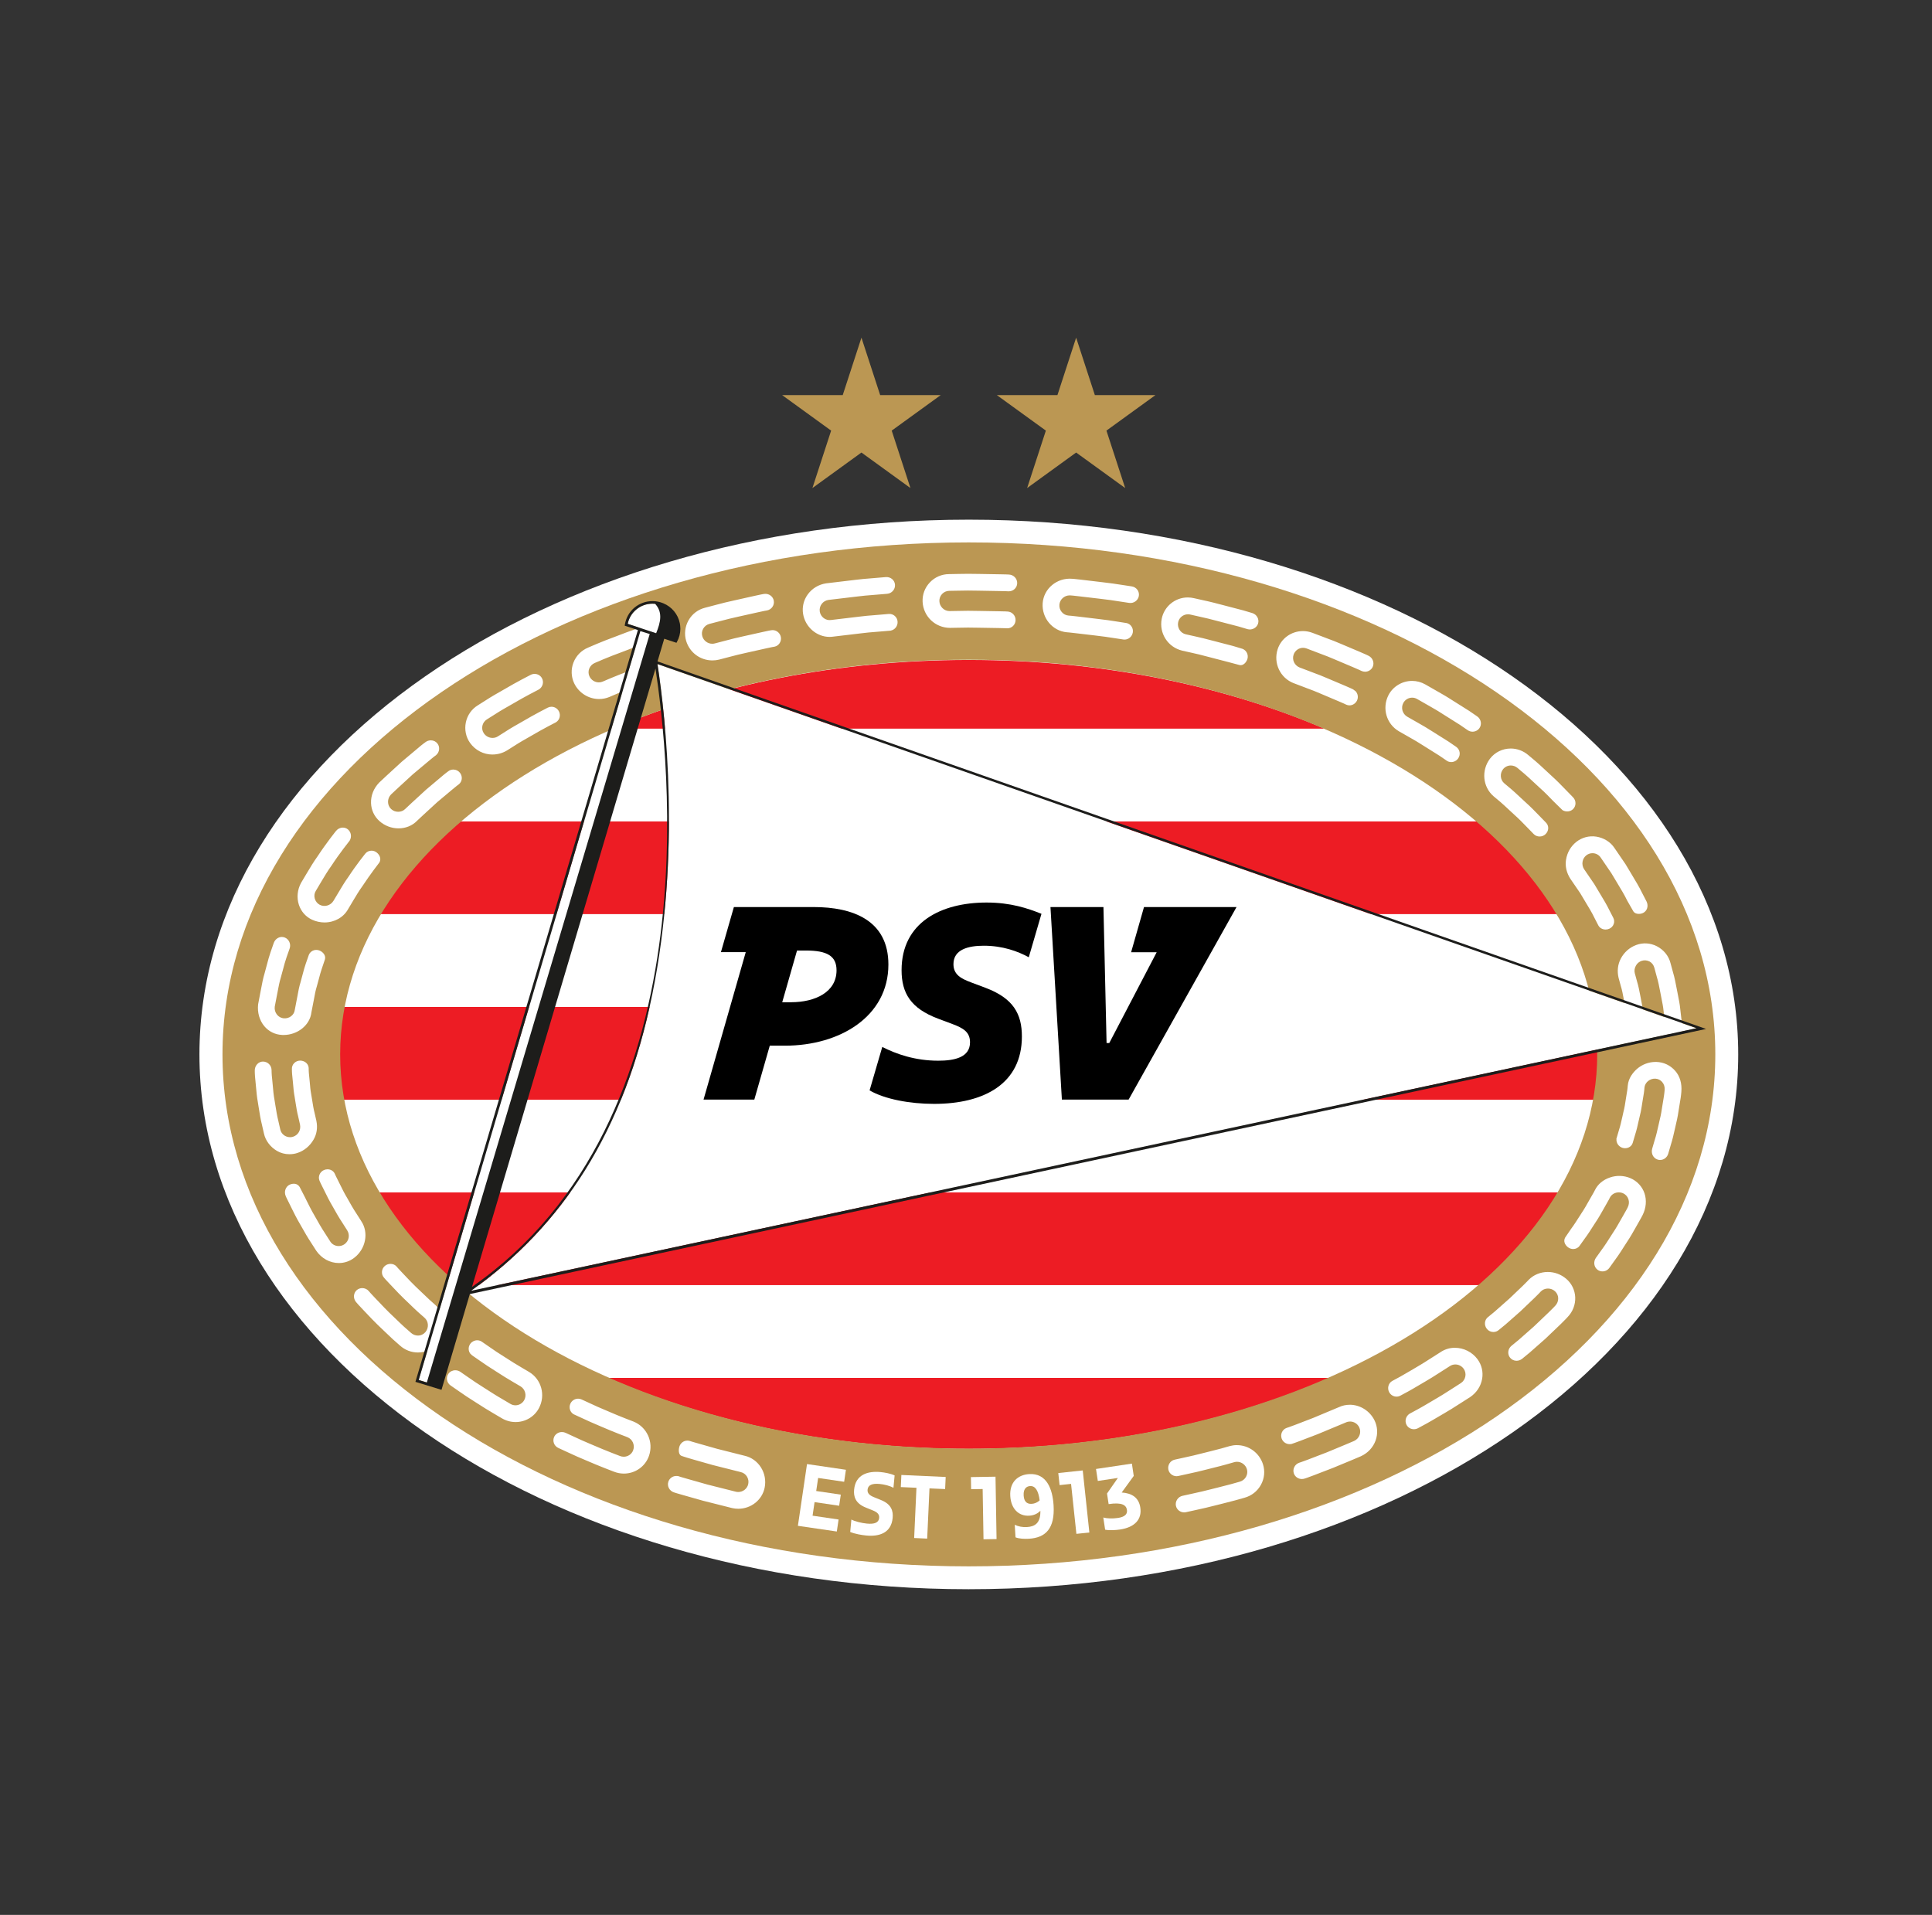
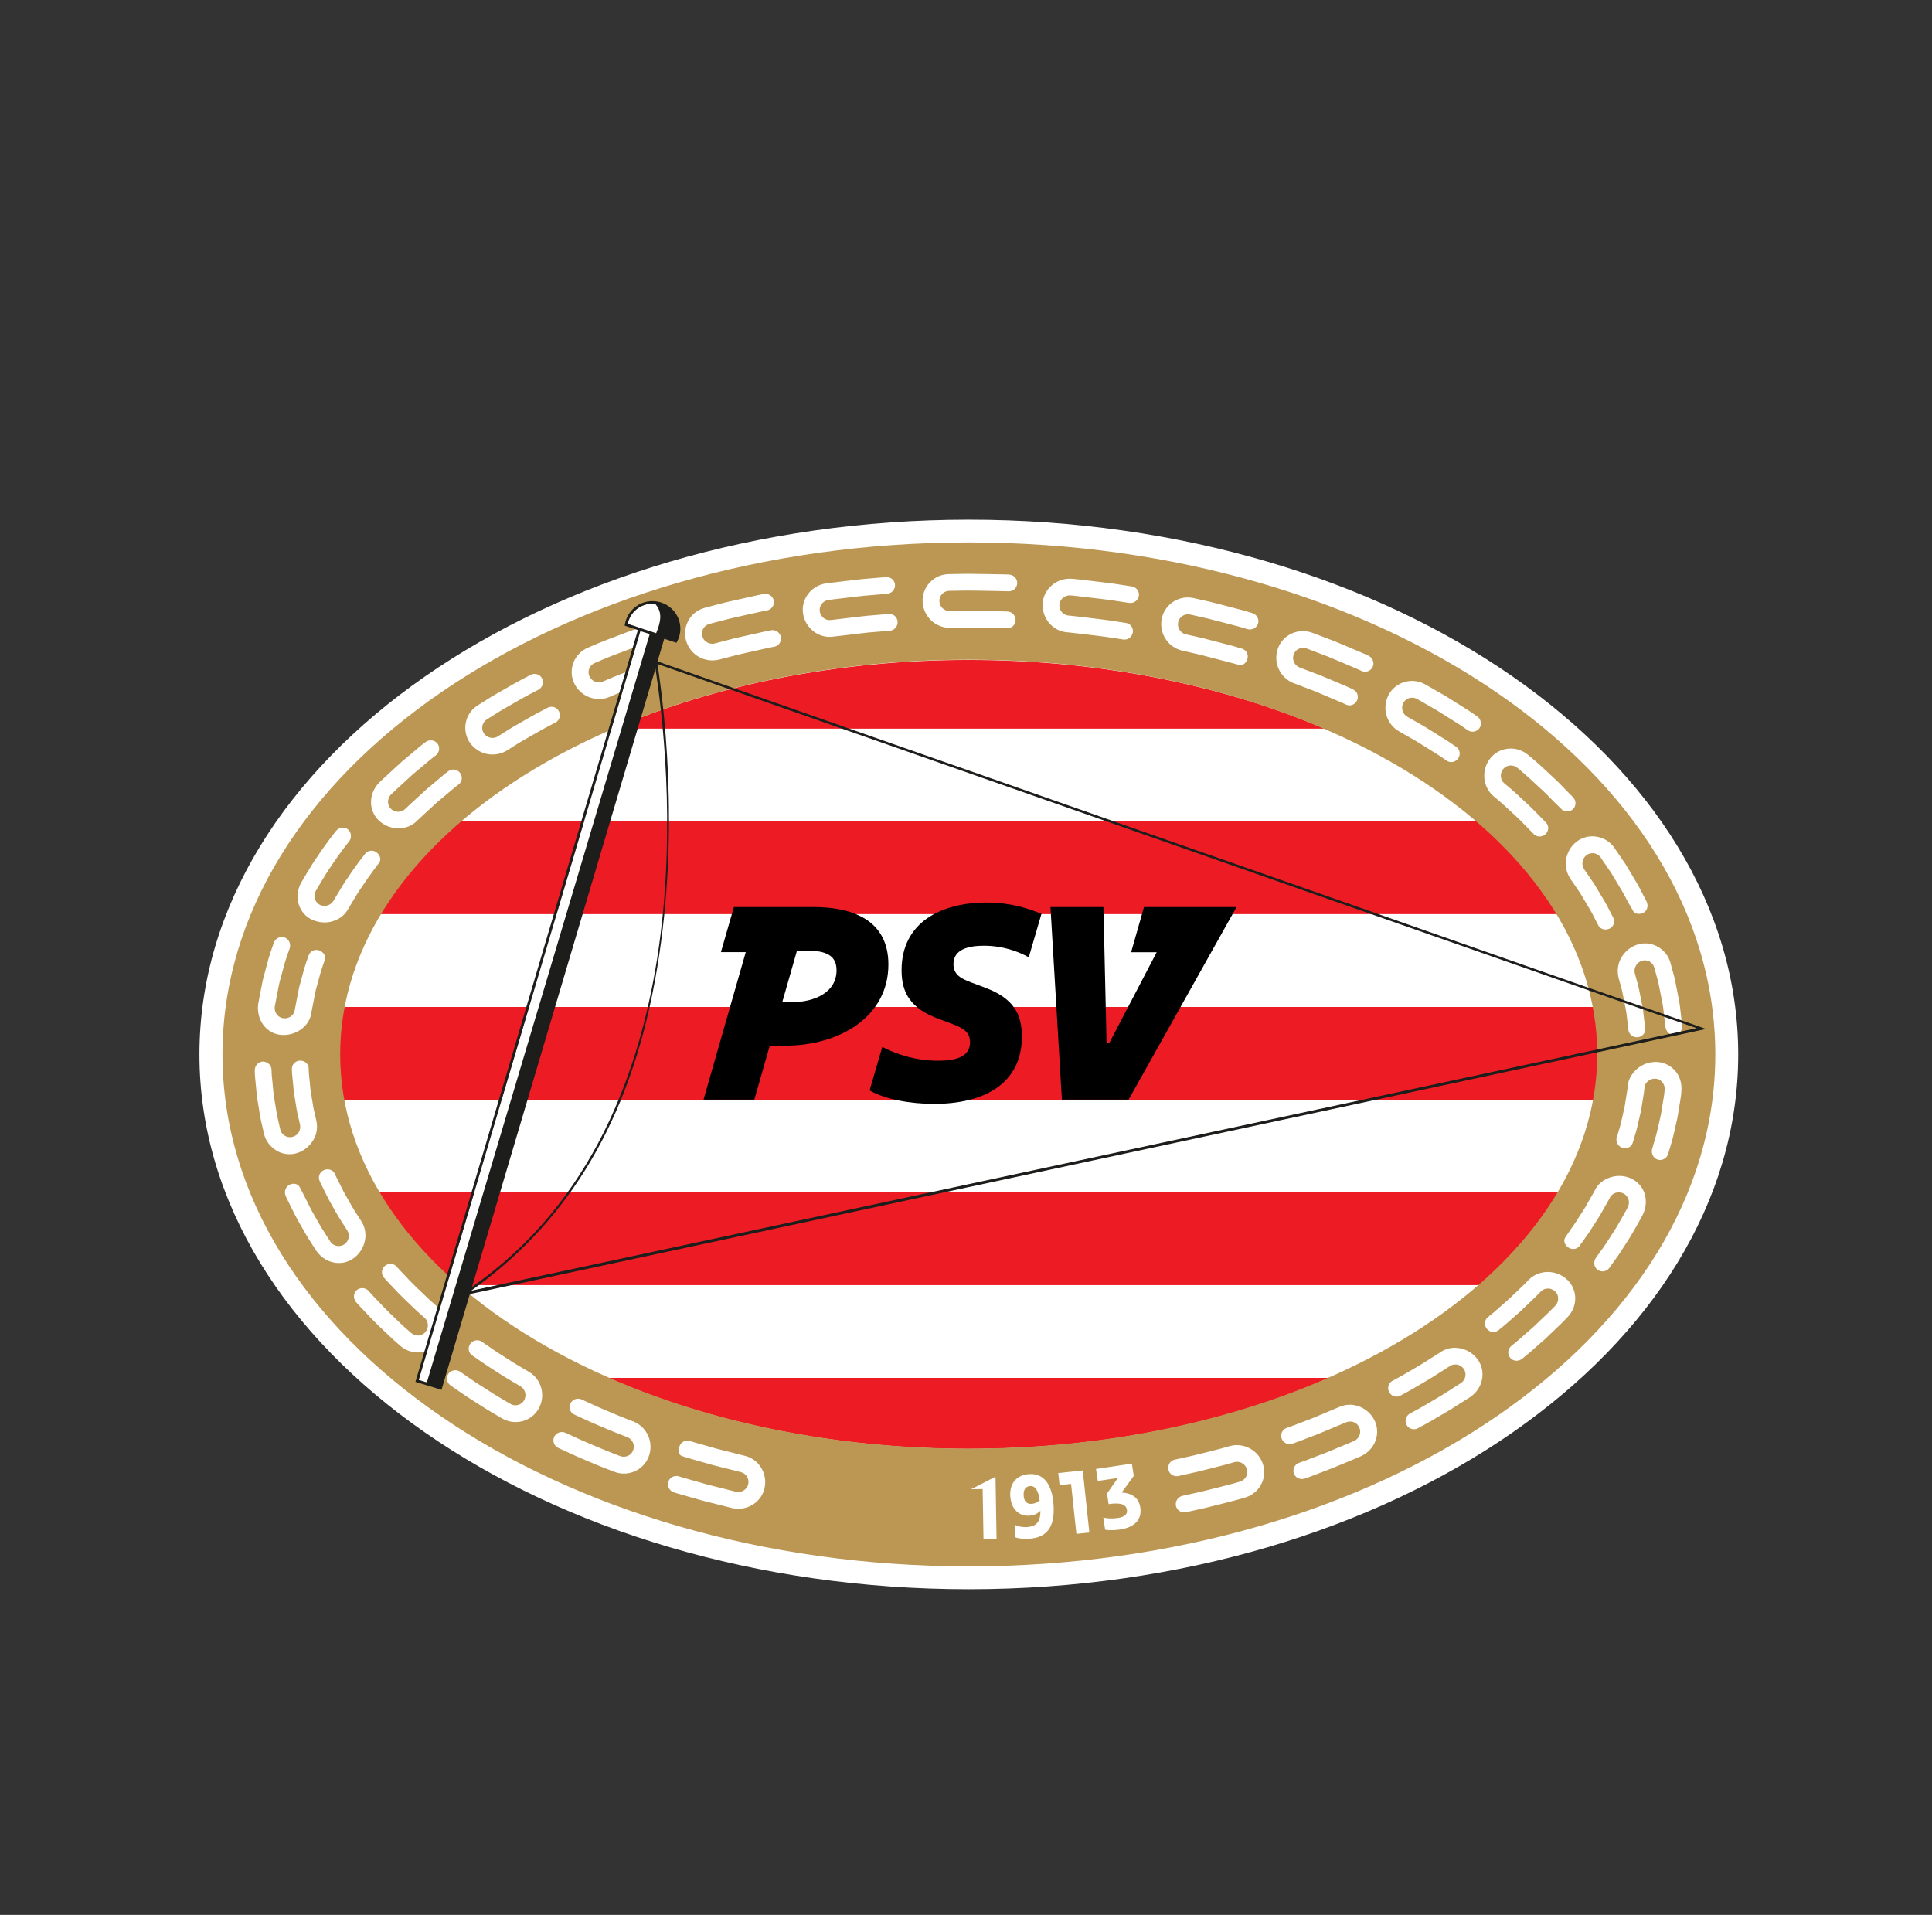
<svg xmlns="http://www.w3.org/2000/svg" width="113" height="112" viewBox="0 0 113 112" fill="none">
  <rect x="0" y="0" width="113" height="112" fill="#333333" stroke="none" />
  <path d="M56.647 92.951C31.84 92.951 11.665 78.925 11.665 61.673C11.665 44.422 31.852 30.395 56.659 30.395C81.466 30.395 101.666 44.422 101.666 61.673C101.666 78.924 81.479 92.951 56.659 92.951H56.647Z" fill="white" />
  <path d="M56.66 38.6C48.946 38.6 41.787 40.084 35.865 42.618H77.466C71.544 40.084 64.381 38.6 56.66 38.6ZM56.66 84.741C64.515 84.741 71.787 83.207 77.77 80.593H35.561C41.541 83.207 48.816 84.741 56.66 84.741ZM26.745 75.166H27.372L27.479 75.369L27.768 75.166H86.577C88.489 73.51 90.058 71.69 91.219 69.745H22.1C23.261 71.69 24.832 73.51 26.745 75.166H26.745ZM93.275 58.897H20.044C19.869 59.809 19.777 60.737 19.777 61.679C19.777 62.572 19.861 63.452 20.019 64.319H93.299C93.457 63.452 93.541 62.572 93.541 61.678C93.542 60.736 93.45 59.809 93.274 58.897H93.275ZM86.42 48.045H26.894C24.956 49.699 23.361 51.52 22.176 53.467H91.126C89.941 51.52 88.348 49.699 86.409 48.045H86.42Z" fill="#ED1C24" />
  <path d="M13.013 61.669C13.013 45.133 32.555 31.725 56.657 31.725C80.76 31.725 100.326 45.133 100.326 61.669C100.326 78.205 80.772 91.614 56.657 91.614C32.555 91.612 13.013 78.205 13.013 61.669ZM56.657 84.728C76.978 84.728 93.419 74.395 93.419 61.657C93.419 48.919 76.978 38.586 56.657 38.586C36.337 38.586 19.896 48.919 19.896 61.669C19.896 74.419 36.361 84.728 56.657 84.728Z" fill="#BB9753" />
-   <path d="M27.549 75.504C32.868 71.726 36.517 66.194 38.15 58.168C39.823 49.939 38.937 42.008 38.452 38.843L99.23 60.144L27.824 75.443" fill="white" />
  <path d="M95.696 55.272C95.311 55.415 94.992 55.698 94.797 56.069C94.62 56.409 94.575 56.798 94.669 57.194L94.798 57.668C94.869 57.885 94.921 58.167 94.978 58.467C94.994 58.548 95.008 58.629 95.026 58.71C95.038 58.782 95.052 58.852 95.067 58.923C95.091 59.044 95.115 59.159 95.13 59.27L95.245 60.254C95.283 60.493 95.488 60.669 95.735 60.669C95.746 60.669 95.757 60.669 95.768 60.668C95.908 60.66 96.043 60.592 96.13 60.485C96.208 60.391 96.24 60.276 96.224 60.162L96.166 59.651C96.15 59.518 96.133 59.365 96.113 59.201L96.105 59.127C96.088 59.004 96.062 58.873 96.036 58.748C96.022 58.677 96.007 58.604 95.995 58.531L95.948 58.285C95.886 57.962 95.828 57.658 95.753 57.423L95.618 56.927C95.579 56.782 95.601 56.626 95.68 56.484C95.751 56.346 95.874 56.245 96.023 56.197C96.172 56.148 96.341 56.164 96.48 56.236C96.618 56.312 96.717 56.442 96.761 56.603L96.905 57.138C96.986 57.392 97.049 57.724 97.116 58.075L97.163 58.318C97.177 58.395 97.193 58.472 97.207 58.548C97.235 58.688 97.262 58.822 97.279 58.951L97.408 60.064C97.449 60.345 97.671 60.549 97.934 60.531C98.066 60.524 98.191 60.458 98.277 60.352C98.366 60.244 98.405 60.11 98.386 59.973L98.251 58.808C98.232 58.666 98.202 58.517 98.174 58.374C98.159 58.297 98.143 58.218 98.129 58.138L98.084 57.908C98.011 57.529 97.944 57.169 97.859 56.894L97.708 56.339C97.604 55.916 97.313 55.554 96.908 55.345C96.528 55.15 96.095 55.123 95.697 55.272L95.696 55.272ZM45.169 36.856L45.101 36.863C45.101 36.863 44.887 36.897 44.58 36.97L43.447 37.223C43.095 37.297 42.745 37.388 42.465 37.462L41.806 37.634C41.758 37.646 41.708 37.652 41.658 37.652C41.389 37.652 41.15 37.47 41.076 37.211C41.033 37.061 41.053 36.904 41.131 36.769C41.21 36.63 41.34 36.531 41.497 36.49L42.182 36.312C42.466 36.238 42.82 36.144 43.174 36.07C43.596 35.976 44.018 35.881 44.335 35.811C44.645 35.738 44.859 35.703 44.863 35.703C45.13 35.652 45.306 35.395 45.257 35.129C45.213 34.899 45.006 34.733 44.765 34.733C44.734 34.733 44.702 34.735 44.671 34.741C44.669 34.741 44.449 34.778 44.13 34.852L42.952 35.116C42.584 35.192 42.218 35.288 41.925 35.365L41.244 35.544C40.83 35.646 40.484 35.907 40.273 36.279C40.063 36.649 40.011 37.092 40.134 37.491C40.342 38.171 40.959 38.627 41.67 38.627C41.8 38.627 41.93 38.612 42.058 38.58L42.719 38.407C42.991 38.336 43.329 38.248 43.669 38.177L44.786 37.928C45.084 37.858 45.288 37.825 45.293 37.825C45.552 37.775 45.721 37.519 45.67 37.255C45.624 37.017 45.408 36.845 45.169 36.855L45.169 36.856ZM21.128 71.42L20.859 70.998C20.681 70.736 20.469 70.362 20.302 70.061C20.139 69.791 19.997 69.501 19.883 69.269L19.639 68.779C19.603 68.709 19.587 68.665 19.585 68.659C19.514 68.495 19.347 68.391 19.158 68.391C19.088 68.391 19.019 68.406 18.954 68.432C18.706 68.537 18.587 68.82 18.688 69.059C18.689 69.061 18.707 69.112 18.748 69.194L18.997 69.694C19.118 69.941 19.27 70.249 19.443 70.539C19.616 70.85 19.838 71.242 20.027 71.521L20.305 71.957C20.48 72.235 20.412 72.585 20.147 72.773C20.048 72.842 19.932 72.88 19.809 72.88C19.606 72.88 19.422 72.78 19.316 72.613L19.019 72.148C18.817 71.849 18.572 71.415 18.404 71.113C18.219 70.802 18.057 70.473 17.926 70.209L17.846 70.045C17.772 69.897 17.525 69.422 17.525 69.422C17.384 69.199 17.139 69.207 16.958 69.283C16.837 69.334 16.744 69.434 16.698 69.561C16.652 69.687 16.657 69.828 16.71 69.953C16.71 69.953 16.73 70.009 16.778 70.102L17.048 70.648C17.184 70.925 17.353 71.268 17.545 71.589C17.819 72.081 18.023 72.424 18.187 72.67L18.495 73.15C18.803 73.602 19.299 73.873 19.819 73.873C20.149 73.873 20.461 73.766 20.721 73.564C21.399 73.044 21.578 72.081 21.126 71.419L21.128 71.42ZM17.407 67.431C17.789 67.304 18.117 67.034 18.332 66.668C18.528 66.341 18.588 65.953 18.503 65.548L18.394 65.069C18.34 64.869 18.3 64.614 18.258 64.344C18.241 64.237 18.224 64.127 18.204 64.017C18.157 63.773 18.136 63.522 18.118 63.301C18.108 63.176 18.098 63.058 18.084 62.955C18.05 62.672 18.054 62.478 18.054 62.476L18.048 62.415C18.012 62.197 17.807 62.033 17.549 62.033C17.416 62.036 17.292 62.089 17.202 62.185C17.114 62.276 17.069 62.395 17.073 62.516C17.073 62.525 17.069 62.73 17.106 63.036C17.119 63.143 17.13 63.264 17.141 63.393C17.16 63.63 17.184 63.898 17.234 64.162C17.253 64.273 17.27 64.385 17.287 64.494C17.333 64.785 17.376 65.059 17.435 65.277L17.548 65.777C17.612 66.101 17.433 66.402 17.122 66.492C17.071 66.507 17.018 66.513 16.965 66.513C16.688 66.513 16.448 66.323 16.393 66.06L16.27 65.52C16.209 65.282 16.16 64.979 16.108 64.656C16.091 64.548 16.074 64.439 16.055 64.329C16.001 64.046 15.977 63.755 15.955 63.5C15.943 63.365 15.932 63.239 15.919 63.127C15.881 62.805 15.883 62.586 15.883 62.58C15.874 62.305 15.655 62.089 15.376 62.089C15.252 62.091 15.136 62.144 15.047 62.236C14.949 62.338 14.897 62.48 14.901 62.624C14.901 62.633 14.899 62.863 14.939 63.208C14.953 63.323 14.964 63.452 14.975 63.587C15 63.86 15.026 64.169 15.083 64.474C15.101 64.584 15.118 64.693 15.135 64.801C15.19 65.145 15.242 65.472 15.308 65.728L15.436 66.29C15.525 66.707 15.803 67.08 16.197 67.313C16.415 67.442 16.665 67.508 16.92 67.508C17.088 67.51 17.251 67.484 17.408 67.432L17.407 67.431ZM37.046 83.143C37.039 83.141 36.263 82.85 35.514 82.522C35.121 82.362 34.734 82.184 34.478 82.064L34.008 81.848C33.947 81.82 33.88 81.807 33.813 81.807C33.624 81.807 33.449 81.917 33.366 82.087C33.307 82.208 33.3 82.344 33.345 82.469C33.379 82.562 33.439 82.641 33.519 82.695L33.514 82.7L34.068 82.955C34.328 83.076 34.722 83.258 35.128 83.424C35.893 83.757 36.686 84.056 36.694 84.058C36.994 84.173 37.146 84.518 37.033 84.824C36.949 85.051 36.729 85.202 36.483 85.202C36.409 85.202 36.335 85.189 36.264 85.161C36.256 85.158 35.445 84.853 34.659 84.511C34.247 84.343 33.841 84.156 33.571 84.03L33.078 83.803C33.011 83.773 32.939 83.758 32.865 83.758C32.672 83.758 32.499 83.864 32.416 84.032C32.36 84.15 32.352 84.284 32.397 84.408C32.442 84.534 32.536 84.634 32.659 84.69L33.16 84.921C33.586 85.12 33.95 85.282 34.273 85.414C35.074 85.763 35.902 86.074 35.91 86.077C36.097 86.151 36.292 86.188 36.49 86.188C37.154 86.188 37.744 85.772 37.958 85.152C38.24 84.342 37.839 83.46 37.047 83.143H37.046ZM43.548 85.144L41.938 84.738L40.839 84.426C40.543 84.346 40.346 84.281 40.342 84.279C40.297 84.265 40.25 84.259 40.202 84.259C39.991 84.259 39.805 84.397 39.739 84.603C39.681 84.785 39.675 85.074 39.858 85.152L40.053 85.216C40.053 85.216 40.258 85.284 40.561 85.368L41.68 85.686C42.5 85.893 43.318 86.099 43.321 86.099C43.635 86.169 43.834 86.485 43.763 86.803C43.704 87.071 43.458 87.265 43.18 87.265C43.136 87.265 43.091 87.26 43.049 87.251L41.372 86.828L40.226 86.503C39.919 86.419 39.712 86.351 39.71 86.35L39.632 86.325V86.332C39.608 86.328 39.584 86.327 39.558 86.327C39.342 86.327 39.154 86.464 39.089 86.669C39.008 86.925 39.156 87.203 39.419 87.287C39.422 87.288 39.633 87.358 39.95 87.445C40.267 87.535 40.691 87.655 41.115 87.775L42.821 88.205C42.94 88.232 43.062 88.245 43.182 88.245C43.93 88.245 44.579 87.728 44.723 87.015C44.897 86.163 44.368 85.326 43.549 85.144H43.548ZM30.938 80.239L30.494 79.977C30.23 79.828 29.891 79.611 29.537 79.384C29.197 79.172 28.855 78.947 28.601 78.764L28.179 78.473C28.1 78.419 28.006 78.391 27.91 78.391C27.752 78.391 27.601 78.469 27.508 78.596C27.428 78.704 27.396 78.84 27.418 78.969C27.43 79.041 27.458 79.108 27.5 79.165L27.611 79.272C27.611 79.272 27.784 79.391 28.043 79.57C28.3 79.754 28.652 79.987 29.007 80.209C29.354 80.432 29.715 80.662 29.991 80.819L30.444 81.085C30.72 81.251 30.816 81.614 30.66 81.893C30.556 82.078 30.361 82.194 30.148 82.194C30.042 82.194 29.939 82.165 29.848 82.109L29.38 81.832C29.091 81.669 28.706 81.422 28.366 81.204C28.002 80.976 27.639 80.737 27.372 80.546L26.909 80.225H26.908C26.824 80.173 26.729 80.145 26.63 80.145C26.47 80.145 26.323 80.218 26.231 80.344C26.153 80.451 26.123 80.581 26.146 80.71C26.169 80.844 26.245 80.959 26.356 81.035L26.814 81.352C27.094 81.552 27.466 81.798 27.835 82.028C28.2 82.262 28.58 82.505 28.875 82.672C29.162 82.841 29.352 82.953 29.352 82.953C29.597 83.097 29.874 83.174 30.155 83.174C30.734 83.174 31.258 82.861 31.523 82.359C31.923 81.603 31.667 80.669 30.938 80.239V80.239ZM91.594 50.283C91.535 50.662 91.623 51.049 91.851 51.402L92.419 52.232L92.719 52.734C92.909 53.047 93.124 53.402 93.255 53.68L93.481 54.12C93.56 54.273 93.724 54.367 93.909 54.367C93.987 54.367 94.061 54.351 94.131 54.318C94.253 54.261 94.343 54.164 94.385 54.041C94.427 53.923 94.418 53.797 94.36 53.683L94.124 53.226C93.99 52.944 93.781 52.594 93.56 52.232L93.246 51.707L92.654 50.841C92.477 50.571 92.538 50.208 92.792 50.018C92.894 49.942 93.016 49.902 93.144 49.902C93.338 49.902 93.517 49.998 93.623 50.158L94.246 51.072L94.578 51.626C94.801 51.991 95.03 52.373 95.172 52.674L95.535 53.308C95.64 53.471 95.911 53.486 96.093 53.401C96.208 53.348 96.294 53.252 96.335 53.133C96.38 53.004 96.368 52.856 96.304 52.727L96.042 52.22C95.89 51.902 95.652 51.504 95.421 51.122C95.304 50.927 95.186 50.733 95.076 50.547L94.428 49.598C94.195 49.245 93.805 49.001 93.356 48.932C92.939 48.87 92.52 48.983 92.189 49.247C91.87 49.503 91.657 49.873 91.596 50.285L91.594 50.283ZM28.81 44.13C29.104 44.13 29.393 44.049 29.647 43.897L30.082 43.623C30.355 43.443 30.743 43.221 31.052 43.048C31.748 42.635 32.484 42.263 32.491 42.259L32.524 42.242V42.24C32.732 42.11 32.807 41.833 32.69 41.605C32.606 41.44 32.439 41.337 32.256 41.337C32.179 41.337 32.105 41.355 32.037 41.39C32.03 41.394 31.275 41.776 30.559 42.2C30.245 42.377 29.848 42.603 29.563 42.791L29.119 43.071C29.027 43.13 28.92 43.16 28.81 43.16C28.603 43.16 28.412 43.058 28.298 42.887C28.211 42.757 28.182 42.603 28.214 42.452C28.247 42.295 28.343 42.16 28.481 42.074L28.942 41.784C29.241 41.587 29.669 41.343 29.967 41.175C30.704 40.739 31.478 40.346 31.486 40.342L31.519 40.324C31.738 40.189 31.821 39.907 31.704 39.678C31.621 39.516 31.455 39.416 31.269 39.416C31.188 39.416 31.106 39.435 31.032 39.474C31.024 39.478 30.231 39.88 29.476 40.328C29.144 40.515 28.724 40.754 28.424 40.952L27.955 41.248C27.586 41.472 27.334 41.83 27.246 42.255C27.16 42.672 27.249 43.108 27.491 43.449C27.799 43.881 28.28 44.132 28.81 44.132L28.81 44.13ZM16.491 60.533C16.52 60.534 16.55 60.535 16.58 60.535C17.414 60.535 18.133 59.951 18.214 59.211L18.306 58.734C18.328 58.638 18.348 58.53 18.368 58.415C18.408 58.19 18.454 57.935 18.532 57.686C18.573 57.544 18.611 57.402 18.647 57.263C18.706 57.038 18.762 56.825 18.823 56.653L19.005 56.113C19.069 55.897 18.902 55.676 18.678 55.592C18.621 55.57 18.562 55.559 18.5 55.559C18.301 55.559 18.123 55.682 18.058 55.866L17.888 56.353C17.821 56.539 17.76 56.771 17.695 57.016C17.659 57.156 17.62 57.301 17.58 57.444C17.496 57.713 17.446 57.988 17.402 58.232C17.381 58.347 17.362 58.456 17.34 58.554L17.242 59.064C17.206 59.369 16.916 59.593 16.588 59.559C16.436 59.543 16.297 59.466 16.2 59.344C16.096 59.213 16.049 59.048 16.069 58.883L16.172 58.343C16.195 58.238 16.216 58.122 16.239 57.999C16.287 57.74 16.341 57.445 16.428 57.161C16.47 57.013 16.51 56.865 16.548 56.72C16.619 56.451 16.686 56.198 16.758 55.997L16.941 55.476C17.032 55.215 16.9 54.926 16.648 54.831C16.596 54.812 16.541 54.801 16.485 54.801C16.277 54.801 16.087 54.942 16.012 55.153L15.823 55.696C15.746 55.913 15.674 56.183 15.599 56.469C15.56 56.617 15.52 56.769 15.478 56.918C15.384 57.223 15.327 57.536 15.275 57.812C15.252 57.938 15.23 58.056 15.207 58.164L15.098 58.736C15.042 59.215 15.176 59.685 15.464 60.026C15.722 60.33 16.087 60.512 16.49 60.532L16.491 60.533ZM22.191 48.022C22.5 48.298 22.898 48.45 23.312 48.45C23.725 48.45 24.116 48.293 24.388 48.011C24.394 48.005 24.985 47.45 25.577 46.913L26.436 46.193C26.661 45.998 26.828 45.88 26.831 45.877C27.036 45.72 27.07 45.418 26.906 45.204C26.811 45.081 26.669 45.01 26.513 45.01C26.408 45.01 26.308 45.043 26.225 45.106C26.218 45.111 26.047 45.231 25.813 45.435L24.93 46.178C24.317 46.733 23.708 47.307 23.701 47.314C23.487 47.534 23.1 47.536 22.873 47.316C22.761 47.209 22.698 47.062 22.695 46.906C22.693 46.742 22.755 46.587 22.869 46.469C22.875 46.463 23.511 45.863 24.148 45.287L25.067 44.517C25.309 44.307 25.485 44.182 25.488 44.181L25.512 44.162V44.16C25.709 43.99 25.744 43.694 25.586 43.489C25.495 43.37 25.354 43.301 25.198 43.301C25.084 43.301 24.975 43.339 24.884 43.408C24.877 43.413 24.696 43.54 24.444 43.759L23.5 44.551C22.842 45.145 22.188 45.763 22.179 45.771C21.856 46.104 21.686 46.531 21.701 46.972C21.715 47.378 21.889 47.752 22.191 48.022L22.191 48.022ZM18.259 53.795C18.488 53.899 18.73 53.953 18.979 53.953C19.567 53.953 20.096 53.654 20.359 53.175L20.676 52.645C20.818 52.407 20.994 52.109 21.2 51.826C21.629 51.168 22.192 50.442 22.192 50.442C22.307 50.238 22.216 50.009 22.037 49.865C21.95 49.793 21.84 49.755 21.73 49.755C21.584 49.755 21.449 49.82 21.36 49.934C21.355 49.94 20.83 50.592 20.383 51.279C20.165 51.58 19.976 51.896 19.826 52.151L19.503 52.69C19.34 52.96 18.986 53.067 18.704 52.922C18.563 52.849 18.456 52.717 18.411 52.559C18.367 52.404 18.387 52.245 18.468 52.111L18.803 51.548C18.964 51.278 19.163 50.942 19.393 50.624C19.866 49.899 20.415 49.218 20.419 49.21L20.453 49.169L20.45 49.167C20.583 48.953 20.541 48.667 20.346 48.508C20.262 48.44 20.16 48.405 20.052 48.405C19.895 48.405 19.747 48.479 19.647 48.608C19.641 48.615 19.072 49.324 18.579 50.078C18.337 50.415 18.125 50.771 17.956 51.055L17.613 51.63C17.391 52.033 17.344 52.505 17.483 52.926C17.614 53.317 17.89 53.628 18.259 53.796V53.795ZM25.104 76.005C24.963 75.877 24.796 75.716 24.621 75.546C24.517 75.446 24.408 75.34 24.299 75.238C24.108 75.055 23.927 74.862 23.765 74.691C23.68 74.6 23.6 74.515 23.527 74.44C23.319 74.228 23.192 74.073 23.189 74.071C23.027 73.886 22.71 73.871 22.512 74.041C22.307 74.217 22.281 74.522 22.453 74.721C22.458 74.727 22.589 74.887 22.808 75.109C22.884 75.187 22.967 75.275 23.056 75.37C23.222 75.546 23.41 75.746 23.608 75.936C23.72 76.043 23.831 76.149 23.938 76.252C24.12 76.428 24.292 76.596 24.441 76.73L24.833 77.076C25.071 77.287 25.094 77.662 24.883 77.912C24.773 78.041 24.614 78.115 24.444 78.115C24.298 78.115 24.156 78.06 24.045 77.962L23.636 77.602C23.479 77.459 23.293 77.279 23.095 77.088C22.988 76.984 22.879 76.879 22.769 76.775C22.564 76.576 22.366 76.367 22.192 76.182C22.101 76.085 22.014 75.994 21.935 75.914C21.71 75.684 21.571 75.516 21.569 75.513C21.473 75.402 21.333 75.339 21.187 75.339C21.07 75.339 20.957 75.38 20.868 75.455C20.772 75.538 20.714 75.653 20.704 75.781C20.694 75.912 20.734 76.041 20.818 76.147L20.832 76.163C20.832 76.163 20.98 76.343 21.215 76.583C21.294 76.664 21.381 76.757 21.475 76.856C21.656 77.049 21.863 77.267 22.077 77.474C22.188 77.58 22.297 77.686 22.404 77.788C22.611 77.988 22.807 78.176 22.972 78.327L23.391 78.697C23.681 78.96 24.054 79.105 24.442 79.105C24.916 79.105 25.354 78.897 25.642 78.533C26.17 77.87 26.099 76.909 25.482 76.344L25.104 76.006L25.104 76.005ZM87.354 46.569L87.743 46.895C87.889 47.019 88.058 47.178 88.238 47.345C88.344 47.445 88.453 47.547 88.565 47.648C88.834 47.886 89.083 48.144 89.283 48.351L89.709 48.788C89.799 48.878 89.921 48.926 90.05 48.926C90.179 48.926 90.295 48.881 90.387 48.796C90.488 48.705 90.549 48.577 90.553 48.444C90.556 48.319 90.51 48.202 90.423 48.115L90.001 47.681C89.789 47.462 89.525 47.189 89.238 46.933C89.124 46.828 89.01 46.722 88.9 46.62C88.715 46.447 88.54 46.284 88.388 46.154L87.987 45.818C87.742 45.614 87.711 45.239 87.916 44.984C88.026 44.85 88.19 44.772 88.365 44.772C88.506 44.772 88.644 44.823 88.754 44.915L89.171 45.266C89.329 45.4 89.515 45.574 89.712 45.758C89.823 45.861 89.937 45.969 90.054 46.075C90.349 46.336 90.623 46.62 90.842 46.848L91.388 47.384C91.577 47.499 91.832 47.482 91.99 47.338C92.089 47.249 92.144 47.128 92.148 46.995C92.152 46.859 92.101 46.729 92.004 46.632L91.552 46.168C91.323 45.93 91.038 45.636 90.729 45.36C90.615 45.255 90.501 45.148 90.39 45.045C90.182 44.851 89.986 44.669 89.819 44.526L89.391 44.167C89.103 43.918 88.737 43.78 88.363 43.78C87.879 43.78 87.433 43.999 87.144 44.379C86.631 45.061 86.722 46.021 87.354 46.57V46.569ZM85.097 78.829C84.79 78.829 84.498 78.919 84.253 79.086L83.821 79.361C83.741 79.411 83.655 79.466 83.561 79.526C83.351 79.662 83.111 79.814 82.864 79.955C82.728 80.034 82.592 80.114 82.462 80.192C82.252 80.316 82.055 80.432 81.889 80.523L81.435 80.768C81.207 80.892 81.124 81.189 81.251 81.426C81.336 81.586 81.5 81.687 81.68 81.687C81.759 81.687 81.837 81.668 81.906 81.63L82.368 81.381C82.546 81.284 82.756 81.159 82.978 81.028C83.106 80.953 83.236 80.875 83.368 80.799C83.626 80.652 83.874 80.493 84.091 80.354C84.183 80.294 84.271 80.239 84.351 80.188L84.795 79.904C84.891 79.839 85.004 79.805 85.12 79.805C85.316 79.805 85.5 79.901 85.612 80.063C85.702 80.192 85.735 80.348 85.706 80.505C85.675 80.663 85.585 80.802 85.451 80.891C85.451 80.891 85.268 81.007 84.994 81.184C84.91 81.236 84.82 81.294 84.724 81.356C84.499 81.5 84.245 81.664 83.981 81.813C83.851 81.889 83.721 81.966 83.595 82.041C83.359 82.18 83.136 82.312 82.95 82.413L82.442 82.688V82.689C82.225 82.827 82.146 83.112 82.267 83.339C82.351 83.497 82.515 83.593 82.697 83.593C82.782 83.593 82.868 83.572 82.943 83.53L83.43 83.266C83.621 83.162 83.85 83.026 84.093 82.883C84.221 82.807 84.353 82.729 84.486 82.653C84.762 82.496 85.027 82.326 85.262 82.175C85.356 82.115 85.444 82.059 85.526 82.007L85.995 81.708C86.369 81.451 86.616 81.071 86.689 80.641C86.758 80.235 86.661 79.83 86.418 79.5C86.109 79.082 85.615 78.831 85.097 78.831L85.097 78.829ZM81.826 42.775L82.272 43.029C82.332 43.063 82.397 43.099 82.463 43.138C82.703 43.275 82.975 43.429 83.241 43.604C83.589 43.822 83.936 44.04 84.195 44.203L84.617 44.492C84.693 44.546 84.785 44.573 84.879 44.573C85.039 44.573 85.191 44.493 85.286 44.359C85.361 44.251 85.392 44.12 85.369 43.992C85.347 43.866 85.276 43.757 85.172 43.683L84.738 43.385L83.761 42.77C83.484 42.589 83.203 42.428 82.954 42.287L82.308 41.919C82.026 41.753 81.925 41.4 82.079 41.114C82.181 40.924 82.379 40.805 82.596 40.805C82.698 40.805 82.799 40.833 82.888 40.885L83.556 41.267C83.81 41.412 84.1 41.576 84.383 41.762L85.392 42.397L85.856 42.716H85.857C85.938 42.768 86.031 42.795 86.126 42.795C86.288 42.795 86.439 42.717 86.53 42.587C86.603 42.483 86.631 42.355 86.609 42.228C86.585 42.094 86.51 41.976 86.394 41.897L85.933 41.581L84.901 40.931C84.603 40.736 84.288 40.558 84.035 40.415L83.368 40.033C83.13 39.897 82.862 39.825 82.591 39.825C82.008 39.825 81.465 40.155 81.207 40.664C80.82 41.427 81.093 42.354 81.827 42.775H81.826ZM78.941 82.163C78.725 82.163 78.516 82.208 78.324 82.297C78.324 82.297 77.561 82.618 76.799 82.935L75.736 83.344C75.452 83.453 75.253 83.517 75.251 83.518C75.002 83.606 74.873 83.883 74.962 84.138C75.04 84.36 75.272 84.498 75.504 84.46V84.466L75.582 84.441C75.582 84.441 75.789 84.374 76.081 84.261L77.059 83.887L78.724 83.194C78.799 83.159 78.881 83.142 78.963 83.142C79.193 83.142 79.405 83.277 79.502 83.489C79.567 83.63 79.573 83.789 79.519 83.937C79.463 84.089 79.349 84.21 79.202 84.278C79.195 84.281 78.397 84.623 77.604 84.946L76.491 85.374C76.193 85.488 75.987 85.554 75.984 85.556C75.726 85.646 75.589 85.927 75.677 86.181C75.746 86.376 75.933 86.506 76.146 86.506C76.203 86.506 76.26 86.496 76.314 86.478C76.316 86.477 76.529 86.409 76.835 86.29L77.968 85.854C78.777 85.526 79.589 85.177 79.599 85.173C80.007 84.985 80.312 84.657 80.459 84.247C80.596 83.859 80.573 83.442 80.392 83.073C80.118 82.519 79.549 82.161 78.941 82.161L78.941 82.163ZM96.878 62.111H96.833C96.438 62.111 96.055 62.254 95.752 62.513C95.523 62.715 95.242 63.051 95.205 63.504C95.205 63.506 95.194 63.699 95.142 63.98C95.122 64.083 95.106 64.198 95.087 64.322C95.054 64.542 95.018 64.792 94.953 65.034C94.93 65.134 94.908 65.233 94.887 65.331C94.825 65.608 94.765 65.87 94.697 66.076L94.537 66.621H94.545C94.525 66.841 94.662 67.055 94.886 67.132C94.939 67.15 94.994 67.158 95.05 67.158C95.265 67.158 95.445 67.028 95.498 66.835L95.643 66.343C95.717 66.12 95.781 65.838 95.847 65.54C95.869 65.441 95.892 65.34 95.916 65.242C95.984 64.98 96.024 64.712 96.059 64.476C96.078 64.35 96.095 64.231 96.116 64.125C96.172 63.821 96.183 63.618 96.183 63.611C96.213 63.304 96.507 63.067 96.831 63.09C96.984 63.101 97.123 63.171 97.222 63.29C97.33 63.416 97.378 63.578 97.362 63.749C97.362 63.752 97.349 63.971 97.292 64.29C97.271 64.401 97.252 64.528 97.231 64.662C97.193 64.916 97.15 65.203 97.078 65.483C97.056 65.576 97.035 65.671 97.014 65.764C96.939 66.098 96.869 66.413 96.788 66.658L96.633 67.189C96.559 67.464 96.692 67.734 96.945 67.82C96.993 67.837 97.044 67.846 97.095 67.846C97.315 67.846 97.512 67.694 97.572 67.477L97.734 66.926C97.819 66.664 97.896 66.328 97.975 65.973C97.995 65.878 98.017 65.784 98.039 65.689C98.115 65.388 98.162 65.082 98.203 64.811C98.224 64.676 98.243 64.548 98.264 64.434C98.326 64.094 98.339 63.864 98.34 63.856C98.381 63.375 98.254 62.939 97.98 62.632C97.698 62.308 97.307 62.123 96.879 62.111H96.878ZM91.603 74.793C91.301 74.536 90.921 74.396 90.529 74.396C90.099 74.396 89.701 74.56 89.406 74.859C89.404 74.86 89.271 75.011 89.056 75.215L88.293 75.943L87.414 76.721L87.02 77.044C86.821 77.207 86.795 77.51 86.963 77.722C87.057 77.84 87.197 77.907 87.346 77.907C87.456 77.907 87.56 77.871 87.645 77.802L88.053 77.469L88.917 76.708L89.748 75.915C89.974 75.699 90.111 75.547 90.115 75.542C90.225 75.428 90.374 75.365 90.537 75.365C90.692 75.365 90.839 75.422 90.952 75.526C91.066 75.631 91.132 75.774 91.137 75.929C91.142 76.092 91.082 76.247 90.967 76.368C90.966 76.369 90.819 76.531 90.587 76.753L89.72 77.58L88.823 78.371L88.402 78.716C88.19 78.89 88.154 79.201 88.323 79.411C88.414 79.525 88.552 79.589 88.7 79.589C88.817 79.589 88.934 79.548 89.027 79.473L89.461 79.118L90.387 78.302L91.279 77.45C91.521 77.218 91.674 77.047 91.674 77.047C91.989 76.727 92.151 76.308 92.132 75.868C92.11 75.447 91.922 75.064 91.604 74.793L91.603 74.793ZM95.359 68.909C94.982 68.748 94.549 68.735 94.168 68.868C93.769 68.999 93.456 69.26 93.287 69.604C93.287 69.605 93.268 69.649 93.228 69.719L93.049 70.031C93.011 70.097 92.971 70.167 92.928 70.243C92.802 70.467 92.659 70.723 92.492 70.969L92.451 71.034C92.247 71.353 92.056 71.655 91.887 71.879L91.546 72.379C91.425 72.596 91.531 72.814 91.71 72.951C91.798 73.017 91.906 73.054 92.014 73.054C92.168 73.054 92.305 72.985 92.389 72.864L92.689 72.443C92.865 72.21 93.065 71.896 93.276 71.564L93.322 71.493C93.499 71.231 93.651 70.961 93.785 70.722C93.827 70.647 93.868 70.575 93.905 70.51L94.091 70.182C94.136 70.102 94.156 70.054 94.156 70.054C94.252 69.86 94.453 69.74 94.68 69.74C94.773 69.74 94.863 69.76 94.947 69.8C95.085 69.866 95.19 69.984 95.241 70.132C95.295 70.287 95.282 70.457 95.207 70.609C95.206 70.61 95.185 70.659 95.14 70.739L94.945 71.085C94.904 71.154 94.862 71.23 94.817 71.309C94.674 71.561 94.514 71.847 94.328 72.122C94.097 72.486 93.859 72.861 93.662 73.123L93.342 73.57C93.184 73.8 93.225 74.104 93.436 74.265C93.52 74.329 93.619 74.362 93.726 74.362C93.889 74.362 94.043 74.283 94.136 74.146L94.465 73.686C94.668 73.416 94.914 73.029 95.151 72.655L95.16 72.643C95.358 72.346 95.531 72.041 95.683 71.77C95.724 71.696 95.764 71.627 95.801 71.562L96.004 71.201C96.054 71.113 96.078 71.059 96.078 71.059C96.279 70.657 96.318 70.197 96.186 69.8C96.048 69.394 95.752 69.077 95.36 68.909L95.359 68.909ZM51.983 35.909L51.455 35.954C51.347 35.965 51.225 35.975 51.095 35.984C50.85 36.004 50.571 36.024 50.295 36.062L48.613 36.262C48.293 36.314 47.994 36.081 47.947 35.765C47.898 35.441 48.127 35.138 48.453 35.089L50.171 34.885C50.448 34.847 50.73 34.826 50.978 34.806C51.113 34.795 51.24 34.786 51.351 34.775L51.89 34.73C52.161 34.707 52.367 34.469 52.347 34.2C52.329 33.934 52.095 33.732 51.812 33.753L51.265 33.799C51.153 33.81 51.029 33.819 50.896 33.83C50.639 33.85 50.35 33.873 50.063 33.911L48.318 34.119C47.88 34.185 47.5 34.415 47.245 34.766C47.001 35.102 46.905 35.51 46.973 35.915C47.102 36.676 47.766 37.251 48.519 37.251C48.594 37.251 48.671 37.245 48.744 37.234L50.4 37.038C50.667 37.001 50.938 36.981 51.176 36.962C51.307 36.953 51.429 36.943 51.537 36.932L52.11 36.884V36.88C52.345 36.831 52.515 36.61 52.498 36.36C52.483 36.092 52.25 35.886 51.982 35.909L51.983 35.909ZM55.525 34.557L56.066 34.548C56.39 34.539 56.821 34.536 57.252 34.548L58.441 34.569C58.76 34.571 58.975 34.585 58.979 34.585H59.002C59.267 34.585 59.484 34.381 59.494 34.12C59.506 33.851 59.292 33.62 59.018 33.605C59.016 33.605 58.794 33.591 58.468 33.589L57.264 33.569C56.825 33.557 56.384 33.561 56.057 33.569L55.509 33.579C55.079 33.581 54.68 33.754 54.386 34.064C54.093 34.373 53.942 34.775 53.962 35.199C54.004 36.053 54.704 36.723 55.568 36.723L56.09 36.714C56.401 36.705 56.816 36.702 57.234 36.714L58.38 36.733C58.687 36.736 58.896 36.749 58.9 36.749H58.921C59.178 36.749 59.388 36.544 59.399 36.282C59.411 36.015 59.203 35.783 58.937 35.768C58.935 35.768 58.721 35.754 58.405 35.752L57.243 35.732C56.818 35.72 56.394 35.722 56.077 35.732L55.538 35.741C55.219 35.741 54.953 35.479 54.943 35.157C54.938 35.001 54.996 34.853 55.103 34.739C55.212 34.624 55.362 34.559 55.525 34.556L55.525 34.557ZM75.675 39.961L76.158 40.145C76.257 40.184 76.366 40.225 76.484 40.269C76.71 40.354 76.966 40.448 77.216 40.56L78.264 41.004C78.546 41.117 78.73 41.211 78.733 41.212C78.795 41.241 78.861 41.256 78.929 41.256C79.116 41.256 79.289 41.143 79.371 40.969C79.457 40.785 79.419 40.574 79.291 40.432L79.143 40.321C79.143 40.321 78.948 40.223 78.659 40.104L77.593 39.653C77.338 39.539 77.076 39.442 76.844 39.356C76.723 39.311 76.61 39.269 76.509 39.228L76.017 39.042C75.71 38.922 75.556 38.588 75.664 38.282C75.747 38.048 75.968 37.89 76.215 37.89C76.287 37.89 76.359 37.904 76.427 37.93L76.931 38.122C77.032 38.162 77.146 38.204 77.267 38.25C77.505 38.339 77.776 38.439 78.039 38.557L79.137 39.022C79.431 39.143 79.626 39.24 79.629 39.241C79.696 39.272 79.768 39.288 79.841 39.288C80.032 39.288 80.206 39.178 80.286 39.009C80.4 38.765 80.288 38.469 80.038 38.352C80.036 38.351 79.835 38.25 79.531 38.125L78.413 37.652C78.143 37.532 77.869 37.43 77.624 37.34C77.501 37.294 77.384 37.25 77.281 37.209L76.765 37.014C76.585 36.946 76.398 36.911 76.208 36.911C75.532 36.911 74.937 37.336 74.729 37.969C74.464 38.783 74.878 39.659 75.674 39.962L75.675 39.961ZM66.192 34.297L65.63 34.211C65.314 34.162 64.881 34.095 64.453 34.05L63.257 33.908C62.932 33.867 62.71 33.852 62.709 33.852C61.816 33.778 61.042 34.433 60.984 35.285C60.925 36.15 61.563 36.911 62.404 36.981C62.406 36.981 62.614 36.996 62.918 37.035L64.057 37.169C64.455 37.211 64.844 37.272 65.157 37.32L65.703 37.403C65.728 37.407 65.751 37.408 65.774 37.408C66.009 37.408 66.216 37.23 66.256 36.992C66.278 36.863 66.248 36.733 66.171 36.627C66.106 36.536 66.013 36.473 65.906 36.445L65.332 36.354C65.024 36.306 64.601 36.24 64.18 36.196L63.026 36.058C62.712 36.018 62.498 36.004 62.497 36.004C62.341 35.99 62.2 35.918 62.099 35.796C61.998 35.675 61.949 35.523 61.963 35.365C61.988 35.062 62.251 34.823 62.561 34.823C62.578 34.823 62.595 34.823 62.615 34.825C62.617 34.825 62.833 34.84 63.15 34.881L64.332 35.02C64.751 35.064 65.175 35.129 65.484 35.178L66.042 35.263C66.315 35.303 66.566 35.118 66.61 34.854C66.63 34.728 66.6 34.601 66.525 34.496C66.445 34.389 66.329 34.317 66.192 34.297ZM72.339 84.523C72.201 84.523 72.062 84.542 71.928 84.578L71.429 84.72C71.244 84.772 71.016 84.828 70.776 84.888C70.628 84.924 70.475 84.963 70.322 85.001C69.998 85.086 69.625 85.175 69.212 85.262L68.704 85.374C68.447 85.43 68.282 85.692 68.336 85.955C68.388 86.214 68.653 86.387 68.91 86.331L69.426 86.217C69.86 86.125 70.231 86.038 70.559 85.952C70.702 85.915 70.844 85.88 70.983 85.845C71.242 85.78 71.487 85.72 71.687 85.663L72.195 85.519C72.246 85.505 72.3 85.498 72.353 85.498C72.616 85.498 72.852 85.675 72.929 85.928C72.974 86.077 72.955 86.235 72.88 86.374C72.802 86.514 72.673 86.616 72.518 86.66L71.997 86.807C71.794 86.863 71.543 86.925 71.278 86.992L70.846 87.1C70.504 87.19 70.115 87.28 69.69 87.372L69.162 87.488C68.897 87.547 68.724 87.81 68.778 88.073C68.825 88.296 69.027 88.457 69.259 88.457C69.295 88.457 69.332 88.454 69.369 88.445L69.905 88.327C70.353 88.231 70.738 88.141 71.083 88.05C71.237 88.01 71.39 87.972 71.538 87.936C71.802 87.871 72.051 87.808 72.255 87.751C72.573 87.661 72.784 87.602 72.784 87.602C73.203 87.488 73.546 87.218 73.752 86.841C73.956 86.467 73.997 86.042 73.869 85.641C73.654 84.972 73.039 84.524 72.34 84.524L72.339 84.523ZM69.145 38.055L69.653 38.169C69.925 38.225 70.307 38.319 70.759 38.441L71.863 38.728C71.863 38.728 72.474 38.89 72.493 38.896C72.703 38.953 72.895 38.752 72.959 38.544C73.033 38.3 72.908 38.043 72.678 37.951L72.129 37.785L71.005 37.493C70.534 37.367 70.154 37.274 69.874 37.215L69.358 37.1C69.043 37.03 68.841 36.712 68.909 36.392C68.964 36.124 69.207 35.929 69.484 35.929C69.529 35.929 69.573 35.934 69.617 35.944L70.145 36.063C70.426 36.121 70.814 36.215 71.299 36.345C71.717 36.454 72.135 36.563 72.448 36.644L72.967 36.798C73.224 36.873 73.507 36.721 73.583 36.471C73.661 36.213 73.509 35.937 73.243 35.857L72.714 35.7L71.546 35.395C71.216 35.307 70.743 35.184 70.37 35.107L69.835 34.987C69.715 34.959 69.594 34.944 69.472 34.944C68.727 34.944 68.084 35.472 67.946 36.2C67.785 37.043 68.312 37.858 69.146 38.055H69.145ZM37.868 36.587C37.812 36.587 37.758 36.596 37.704 36.614C37.695 36.616 36.857 36.893 36.046 37.214C35.224 37.511 34.414 37.87 34.407 37.873C34.005 38.038 33.698 38.35 33.541 38.751C33.389 39.143 33.403 39.584 33.581 39.96C33.847 40.522 34.42 40.885 35.04 40.885C35.245 40.885 35.446 40.846 35.638 40.767C35.645 40.763 36.402 40.429 37.172 40.15C37.338 40.085 37.506 40.02 37.666 39.961V38.917C37.409 39.01 37.113 39.12 36.82 39.235C36.033 39.52 35.259 39.862 35.252 39.865C35.181 39.896 35.104 39.911 35.026 39.911C34.788 39.911 34.57 39.769 34.473 39.551C34.41 39.409 34.407 39.25 34.464 39.106C34.523 38.957 34.637 38.839 34.789 38.775C34.796 38.771 35.589 38.421 36.395 38.13C37.19 37.814 38.012 37.544 38.02 37.542L38.061 37.528V37.526C38.293 37.424 38.414 37.161 38.334 36.919C38.271 36.72 38.082 36.587 37.868 36.587V36.587Z" fill="white" />
  <path d="M36.706 36.49L39.487 37.41C39.584 37.213 39.637 36.992 39.637 36.778C39.637 35.968 38.975 35.31 38.16 35.31C37.447 35.31 36.846 35.802 36.706 36.49Z" fill="white" />
  <path d="M24.485 80.713L25.713 81.089L38.712 37.3L37.448 36.913L24.485 80.714V80.713Z" fill="white" />
-   <path d="M47.201 85.631L49.477 85.965L49.373 86.667L47.852 86.444L47.739 87.207L49.177 87.419L49.081 88.069L47.643 87.857L47.526 88.651L49.048 88.874L48.944 89.576L46.668 89.243L47.201 85.631Z" fill="white" />
-   <path d="M49.728 89.602L49.796 88.876C49.996 88.984 50.391 89.083 50.708 89.113C51.156 89.156 51.396 89.053 51.422 88.782C51.441 88.575 51.317 88.448 51.044 88.339L50.639 88.175C50.026 87.929 49.918 87.526 49.956 87.126C50.038 86.249 50.752 86.028 51.498 86.099C51.742 86.122 52.099 86.186 52.325 86.296L52.256 87.022C52.057 86.904 51.724 86.82 51.447 86.794C51.005 86.753 50.769 86.861 50.743 87.126C50.724 87.334 50.848 87.461 51.122 87.57L51.526 87.734C52.139 87.98 52.249 88.377 52.21 88.782C52.127 89.665 51.423 89.882 50.668 89.81C50.413 89.787 49.995 89.716 49.727 89.602H49.728Z" fill="white" />
-   <path d="M52.72 86.269L55.312 86.386L55.279 87.094L54.364 87.053L54.23 89.991L53.468 89.956L53.602 87.018L52.687 86.977L52.72 86.269V86.269Z" fill="white" />
-   <path d="M57.474 87.091L56.799 87.102L56.787 86.393L58.226 86.369L58.287 90.018L57.524 90.031L57.474 87.091Z" fill="white" />
+   <path d="M57.474 87.091L56.799 87.102L58.226 86.369L58.287 90.018L57.524 90.031L57.474 87.091Z" fill="white" />
  <path d="M59.396 89.915L59.351 89.182C59.566 89.284 59.799 89.332 60.072 89.315C60.52 89.287 60.869 89.093 60.85 88.359C60.693 88.531 60.474 88.632 60.203 88.65C59.572 88.689 59.135 88.235 59.09 87.507C59.039 86.689 59.532 86.258 60.194 86.217C61.222 86.154 61.563 87.094 61.622 88.04C61.707 89.409 61.153 89.939 60.182 89.999C59.915 90.015 59.6 89.999 59.396 89.916V89.915ZM60.808 87.756C60.736 87.196 60.56 86.899 60.247 86.918C60.081 86.928 59.845 87.032 59.872 87.469C59.891 87.76 60.008 87.978 60.343 87.958C60.516 87.947 60.679 87.874 60.808 87.756Z" fill="white" />
  <path d="M62.645 86.79L61.974 86.862L61.898 86.156L63.328 86.004L63.715 89.633L62.957 89.713L62.645 86.79V86.79Z" fill="white" />
  <path d="M64.638 89.469L64.53 88.757C64.73 88.817 65.071 88.83 65.38 88.783C65.603 88.75 65.966 88.664 65.912 88.308C65.871 88.035 65.628 87.855 64.842 87.973L64.748 87.355L65.383 86.443L64.21 86.618L64.104 85.918L66.203 85.604L66.311 86.325L65.606 87.295C66.203 87.333 66.608 87.593 66.695 88.175C66.799 88.86 66.378 89.329 65.508 89.459C65.265 89.495 64.888 89.521 64.638 89.469Z" fill="white" />
  <path d="M38.456 38.69L38.851 37.359L39.565 37.596L39.595 37.54C39.724 37.309 39.794 37.038 39.794 36.779C39.794 36.728 39.785 36.605 39.783 36.595C39.779 36.547 39.762 36.453 39.762 36.452C39.656 35.929 39.293 35.489 38.79 35.283C38.597 35.203 38.386 35.158 38.164 35.158C37.355 35.158 36.676 35.735 36.548 36.531L36.538 36.595L37.31 36.851L24.298 80.822L25.823 81.289L27.48 75.688L99.787 60.182L38.462 38.687M36.716 36.486C36.857 35.799 37.458 35.307 38.17 35.307C38.221 35.307 38.271 35.309 38.319 35.314L38.384 35.396C38.744 35.853 38.644 36.384 38.377 37.037L36.716 36.486ZM37.454 36.914L38.001 37.083L24.965 80.86L24.491 80.715L37.454 36.915V36.914ZM38.339 39.102C39.091 44.109 41.691 65.47 27.607 75.266L38.339 39.102ZM27.551 75.497C32.87 71.719 36.52 66.186 38.152 58.16C39.825 49.931 38.939 42 38.455 38.836L99.233 60.136L27.551 75.496L27.551 75.497Z" fill="#1D1D1B" />
  <path d="M61.44 53.052L62.108 64.314H66.011L72.323 53.052H66.911L66.157 55.695H67.653L64.88 61.005H64.722L64.539 53.052H61.438H61.44Z" fill="black" />
  <path d="M52.732 56.746C52.732 58.097 53.28 58.983 54.862 59.578L55.718 59.899C56.315 60.125 56.735 60.35 56.735 60.961C56.735 61.846 55.831 62.039 54.879 62.039C53.523 62.039 52.426 61.652 51.603 61.234L50.861 63.776C51.749 64.291 53.217 64.564 54.637 64.564C57.574 64.564 59.769 63.374 59.769 60.623C59.769 59.303 59.269 58.387 57.638 57.775L56.782 57.453C56.234 57.244 55.766 57.018 55.766 56.392C55.766 55.522 56.653 55.314 57.541 55.314C58.638 55.314 59.526 55.635 60.172 55.989L60.914 53.447C60.106 53.126 59.122 52.788 57.702 52.788C55.04 52.789 52.732 53.947 52.732 56.746H52.732Z" fill="black" />
  <path d="M47.588 53.052H42.924L42.166 55.69H43.618L41.149 64.314H44.119L45.023 61.16H45.91C49.122 61.16 51.961 59.454 51.961 56.414C51.961 53.824 49.88 53.052 47.588 53.052L47.588 53.052ZM46.265 58.62H45.751L46.617 55.595H47.136C48.38 55.595 48.928 55.917 48.928 56.752C48.928 58.024 47.685 58.619 46.265 58.619V58.62Z" fill="black" />
-   <path d="M51.48 23.109L50.385 19.75L49.29 23.109H45.746L48.612 25.186L47.517 28.545L50.384 26.468L53.25 28.545L52.155 25.186L55.021 23.109H51.48ZM67.58 23.109H64.037L62.942 19.75L61.848 23.109H58.304L61.171 25.186L60.076 28.545L62.942 26.468L65.81 28.545L64.714 25.186L67.58 23.109Z" fill="#BB9753" />
</svg>